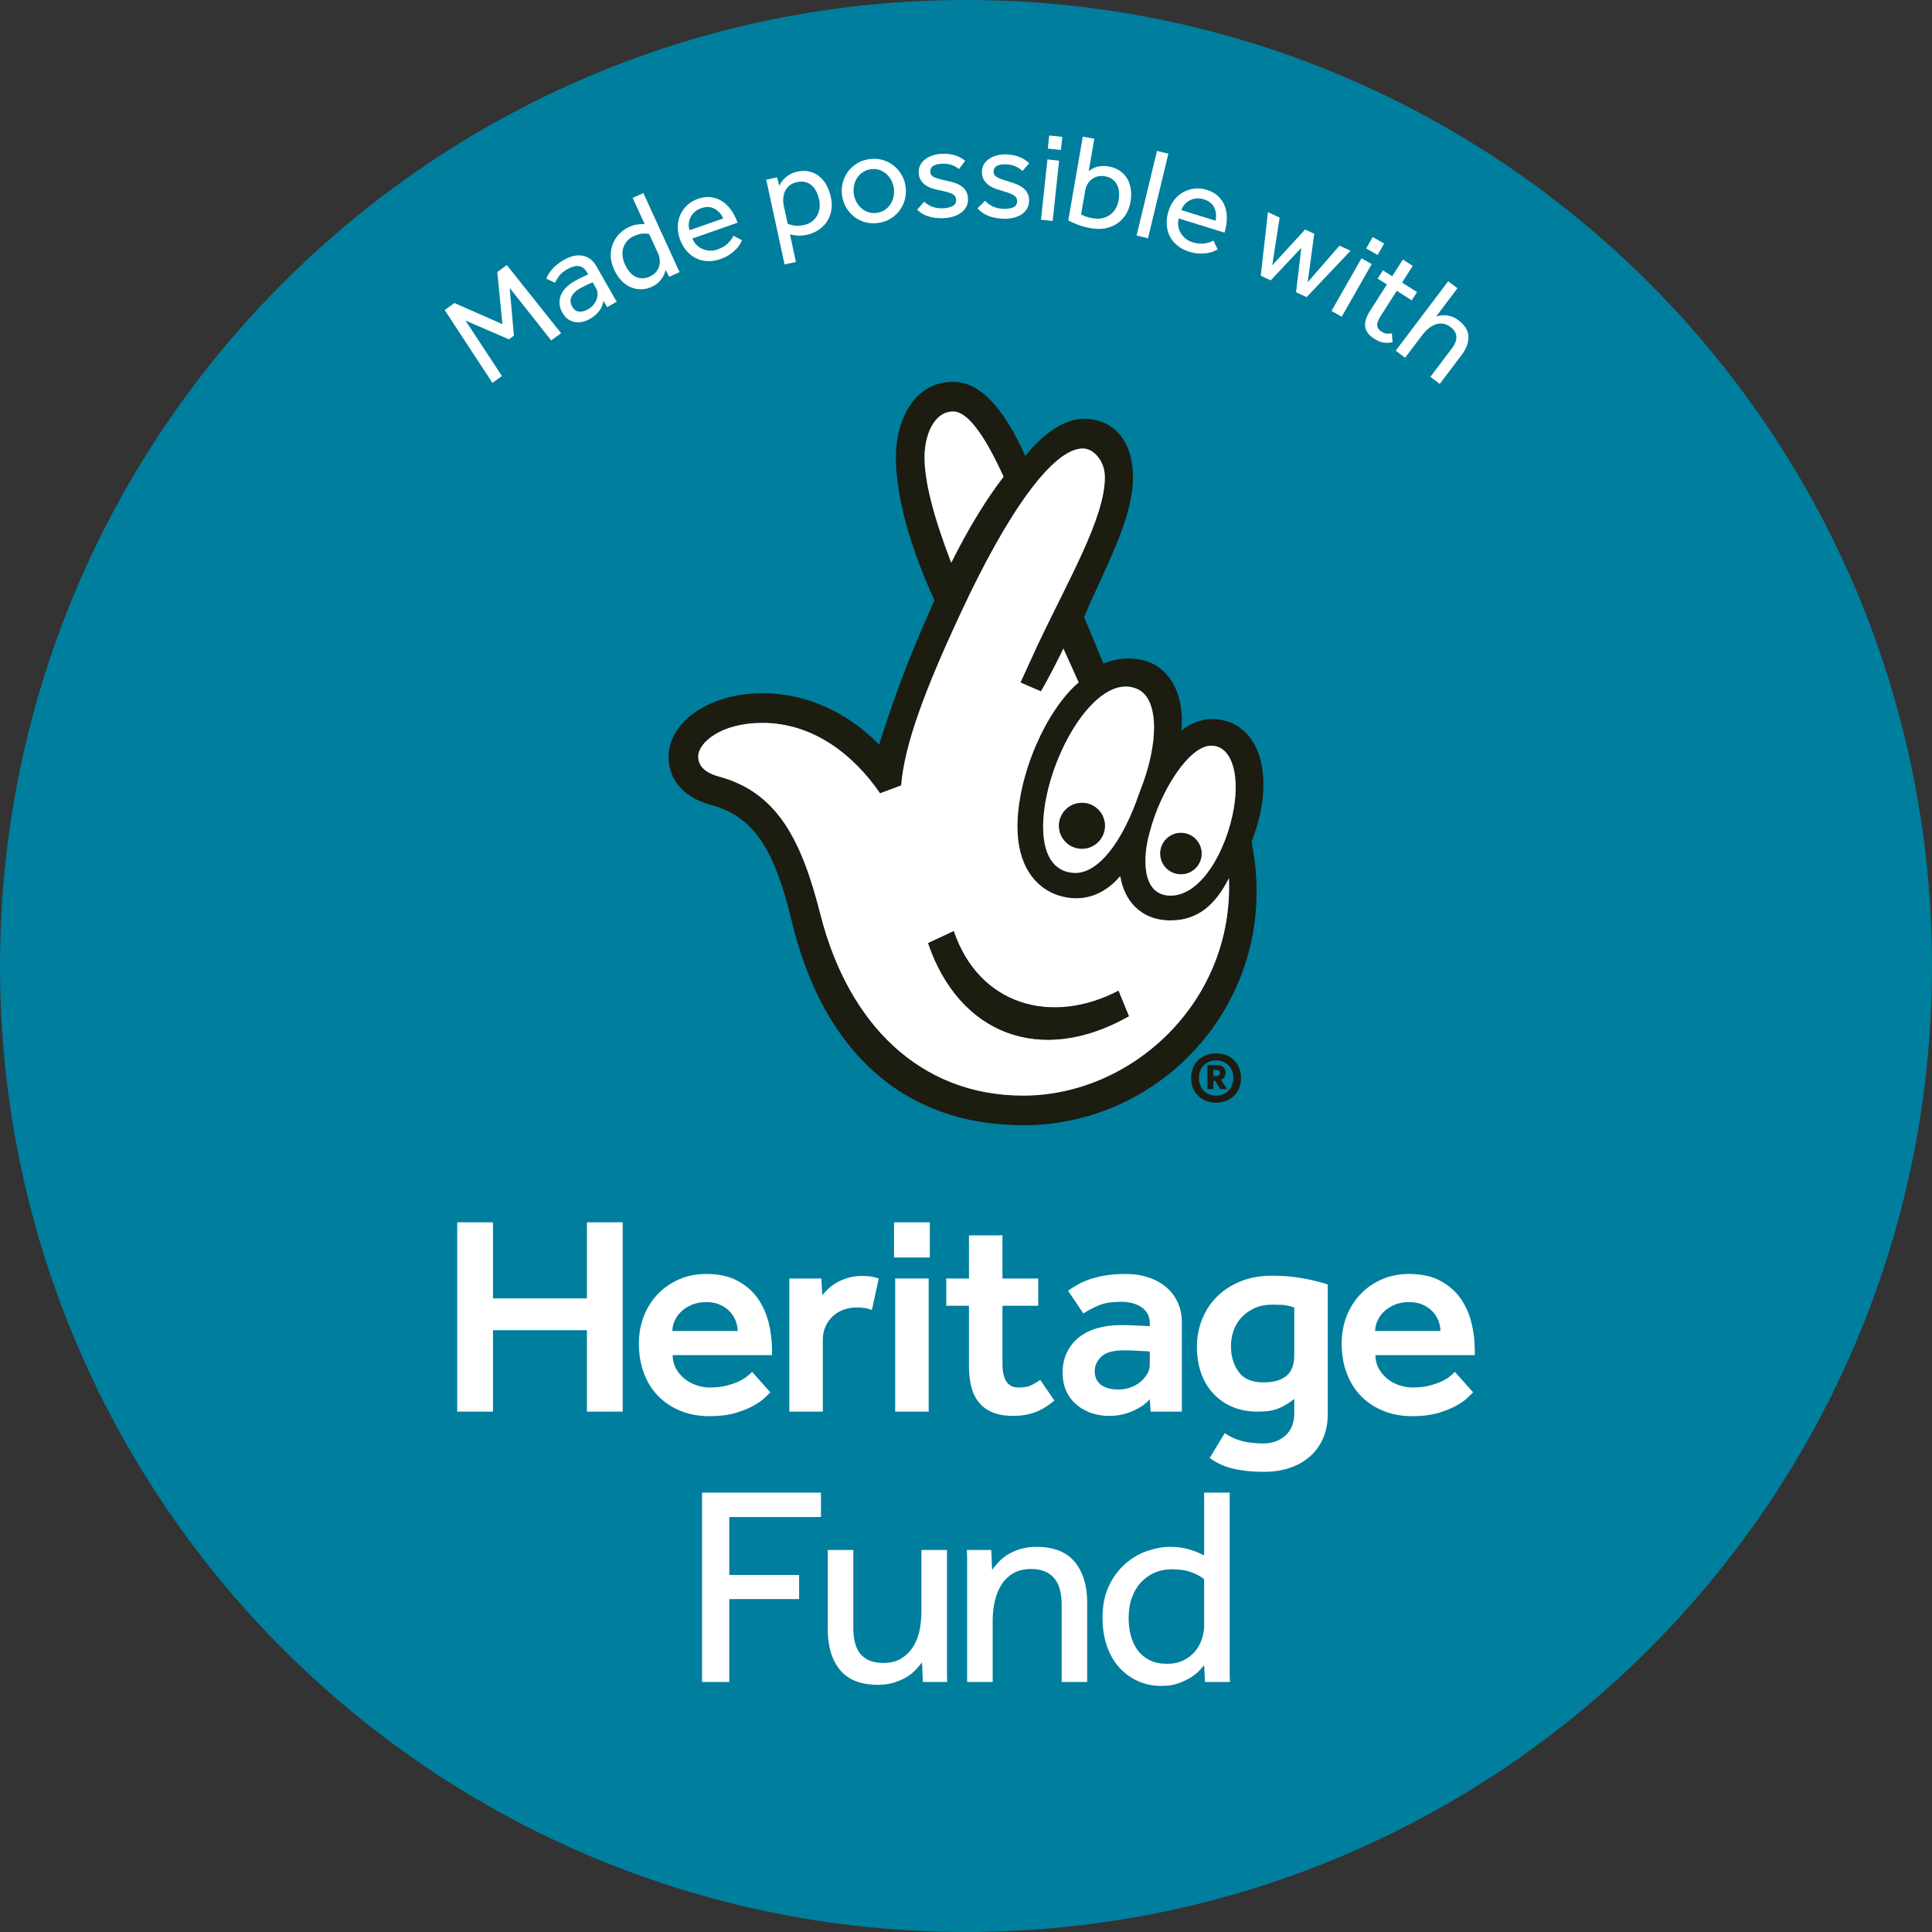
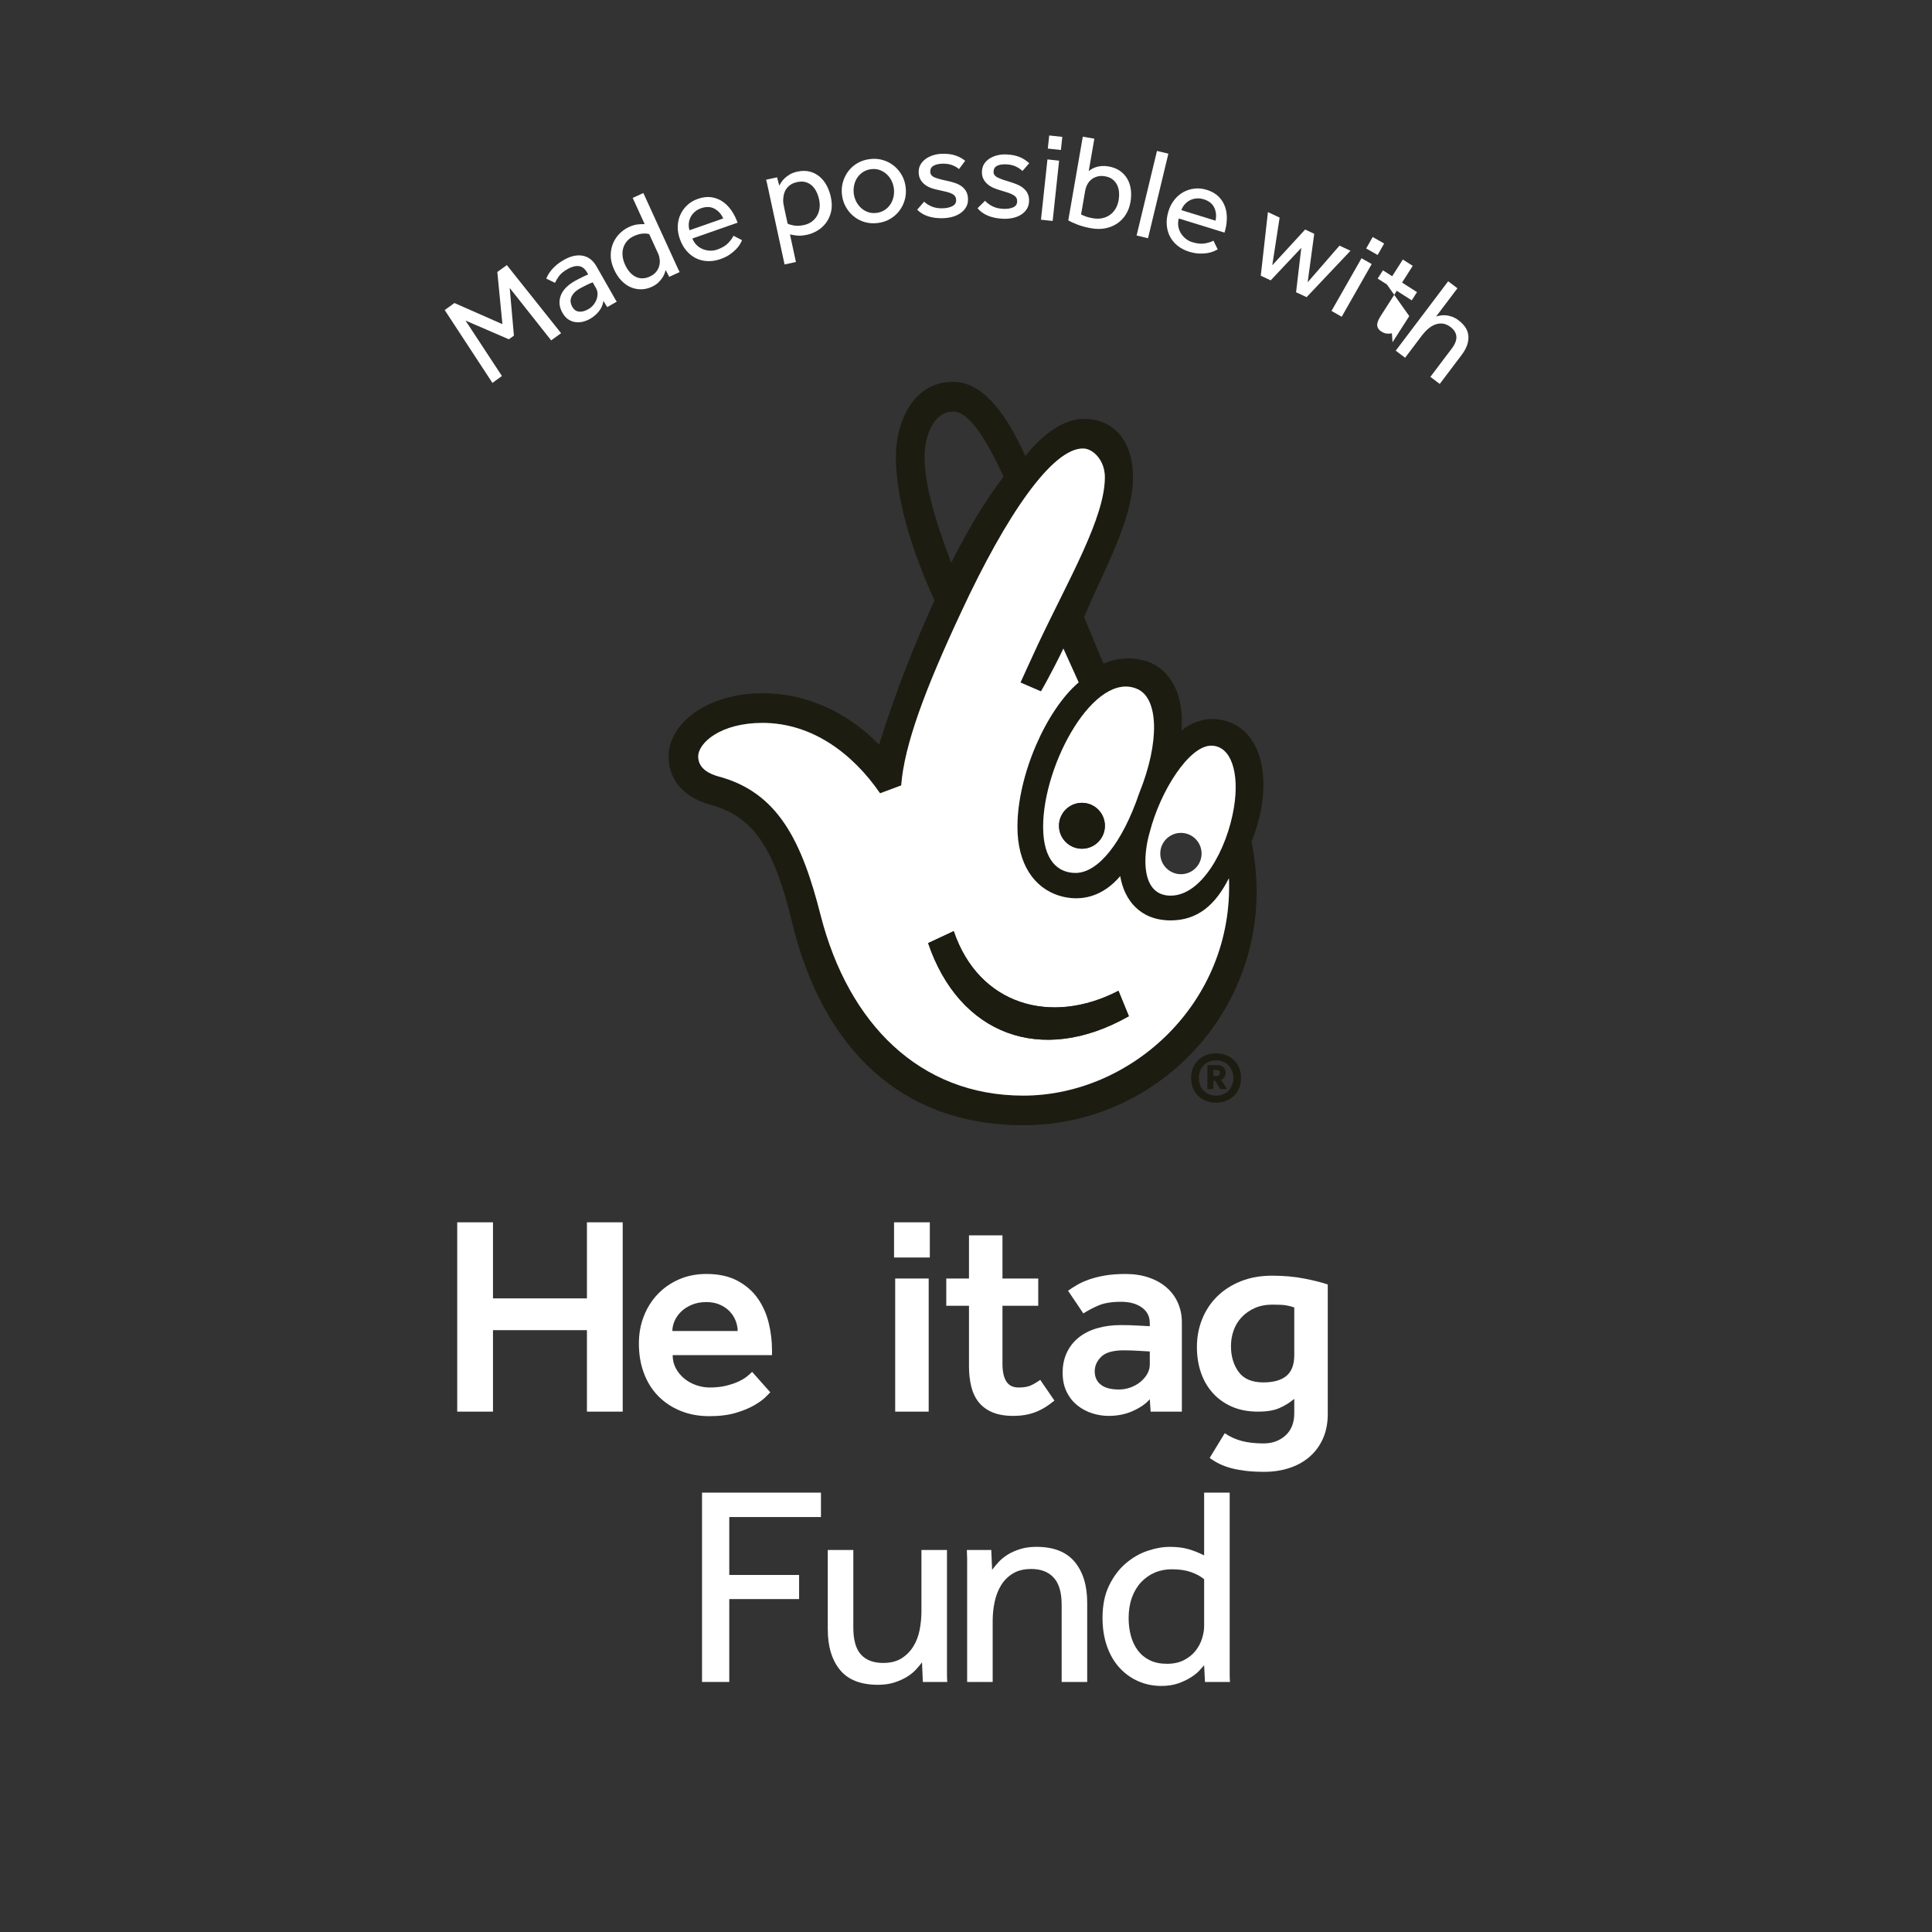
<svg xmlns="http://www.w3.org/2000/svg" id="Layer_1" version="1.1" viewBox="0 0 400 400">
  <rect x="0" y="0" width="400" height="400" fill="#333333" stroke="none" />
-   <path d="M200,400c110.458,0,200-89.542,200-200S310.458,0,200,0,0,89.542,0,200s89.542,200,200,200" fill="#007e9d" />
  <g>
    <path d="M92.073,64.194l2.012-1.457,9.934,4.377-1.053-10.804,1.969-1.424,11.235,14.099-2.056,1.488-8.585-10.851.873,9.866-1.05.759-8.97-3.875,7.538,11.476-1.969,1.425-9.879-15.081Z" fill="#fff" />
    <path d="M124.927,62.297c-.096.779-.399,1.491-.912,2.135-.514.645-1.122,1.167-1.826,1.568-.453.259-.937.456-1.449.593-.512.137-1.03.173-1.554.108-.523-.064-1.021-.247-1.493-.548-.472-.301-.886-.764-1.242-1.39-.668-1.173-.792-2.345-.372-3.517.42-1.171,1.404-2.198,2.952-3.081.25-.142.521-.286.812-.431s.565-.28.824-.408c.259-.126.487-.236.684-.327s.339-.151.426-.181l-.228-.398c-.463-.813-1.041-1.256-1.734-1.327-.693-.071-1.462.134-2.307.615-.829.472-1.422.96-1.777,1.463-.355.503-.631.965-.825,1.387l-1.801-.87c.099-.263.236-.549.413-.857.177-.308.407-.63.691-.969.284-.337.628-.679,1.032-1.023.405-.344.904-.686,1.499-1.024,1.407-.802,2.707-1.092,3.9-.871,1.193.222,2.146.958,2.859,2.209l3.622,6.358c.071.125.149.262.233.41.085.149.197.328.338.538l-1.971,1.123-.795-1.287ZM122.711,58.463c-.071.02-.204.069-.397.148s-.411.178-.655.295c-.243.118-.502.245-.777.381-.274.136-.537.275-.787.417-.595.339-1.035.683-1.322,1.033-.288.35-.477.691-.567,1.022s-.103.648-.033.951c.068.303.17.571.304.806.339.595.798.928,1.379,1.001.58.073,1.229-.095,1.949-.505.406-.231.754-.522,1.041-.873.287-.35.505-.723.653-1.118.147-.395.218-.797.212-1.208-.006-.411-.103-.78-.29-1.109l-.708-1.243Z" fill="#fff" />
    <path d="M137.816,55.906c-.037.136-.103.349-.197.639-.095.291-.253.606-.474.944-.222.339-.507.677-.856,1.015-.351.338-.804.635-1.36.89-.721.33-1.455.497-2.204.503-.75.006-1.47-.139-2.16-.438-.69-.297-1.329-.752-1.916-1.365-.587-.612-1.086-1.368-1.498-2.269-.494-1.081-.73-2.095-.71-3.045.021-.949.208-1.807.561-2.572.353-.765.816-1.417,1.391-1.957s1.165-.949,1.771-1.226c.622-.285,1.188-.464,1.698-.539.51-.075,1.047-.103,1.609-.083l-2.481-5.426,2.209-1.011,6.964,15.223c.03.065.1.217.208.454.108.238.223.467.345.688l-2.161.988-.736-1.415ZM134.412,48.466c-.406-.111-.877-.143-1.41-.097-.533.046-1.127.219-1.781.518-.541.247-.991.572-1.352.974-.36.403-.626.861-.796,1.374-.171.514-.231,1.076-.18,1.686s.227,1.242.526,1.897c.247.54.547,1.022.898,1.444.352.423.745.753,1.18.99.436.236.908.362,1.419.375.511.014,1.053-.11,1.626-.373.572-.262,1.015-.593,1.327-.993.312-.4.521-.818.629-1.253.108-.435.136-.873.082-1.314-.053-.44-.154-.824-.305-1.152l-1.864-4.076Z" fill="#fff" />
    <path d="M153.629,49.731c-.082.201-.218.467-.406.8s-.461.686-.816,1.058c-.356.373-.799.742-1.329,1.109-.529.366-1.168.681-1.915.942-.918.321-1.812.462-2.684.424-.872-.038-1.678-.243-2.417-.613-.74-.37-1.396-.894-1.967-1.572-.57-.677-1.022-1.492-1.355-2.443-.304-.866-.443-1.728-.419-2.585.024-.857.203-1.654.536-2.391.334-.736.805-1.392,1.414-1.968.609-.575,1.347-1.015,2.213-1.318,1.02-.357,1.963-.468,2.83-.333.867.135,1.647.444,2.341.926.693.482,1.296,1.101,1.809,1.855.512.756.926,1.583,1.241,2.483l-9.353,3.274c.201.521.485.965.853,1.333.366.368.785.65,1.255.848.47.198.967.31,1.491.336.523.026,1.041-.05,1.55-.228,1.003-.351,1.768-.809,2.294-1.375s.878-1.061,1.054-1.485l1.781.921ZM149.737,45.229c-.39-.894-.985-1.562-1.789-2.006-.804-.443-1.732-.48-2.785-.112-.544.19-1,.455-1.367.793-.368.339-.651.714-.851,1.127-.198.413-.313.849-.343,1.307-.03.459.021.904.152,1.334l6.982-2.444Z" fill="#fff" />
    <path d="M162.437,54.753l-3.521-16.283c-.034-.158-.069-.321-.105-.488-.036-.167-.101-.424-.194-.773l2.27-.491.456,1.725c.088-.185.223-.417.401-.695.18-.278.418-.56.716-.845.297-.285.658-.552,1.083-.8.426-.249.937-.438,1.535-.567.95-.206,1.811-.208,2.582-.006.771.202,1.449.552,2.036,1.051.587.5,1.074,1.112,1.462,1.838.387.727.674,1.521.86,2.383.239,1.108.258,2.108.055,2.999-.203.891-.552,1.666-1.044,2.325-.493.659-1.086,1.197-1.778,1.614s-1.399.703-2.121.859c-.827.179-1.509.239-2.046.18-.538-.059-1.048-.137-1.529-.236l1.232,5.7-2.349.508ZM163.068,46.301c.331.168.783.3,1.356.397.574.097,1.257.06,2.048-.111.599-.129,1.125-.358,1.578-.687.454-.329.818-.729,1.094-1.204.274-.474.452-.996.531-1.565.079-.57.051-1.171-.086-1.805-.13-.598-.317-1.147-.563-1.646-.246-.5-.558-.92-.936-1.262s-.821-.582-1.33-.721-1.098-.136-1.767.009c-.844.183-1.515.572-2.013,1.167-.497.596-.771,1.369-.824,2.319-.027.3-.015.615.039.944.053.33.117.67.193,1.022l.679,3.14Z" fill="#fff" />
    <path d="M181.697,46.176c-.965.114-1.87.043-2.716-.21s-1.595-.65-2.247-1.19c-.652-.539-1.191-1.187-1.615-1.944-.425-.756-.69-1.591-.798-2.502s-.043-1.785.195-2.619c.236-.834.609-1.59,1.119-2.266.51-.676,1.146-1.236,1.909-1.679.764-.443,1.628-.722,2.594-.835.947-.111,1.844-.041,2.689.213.845.254,1.599.65,2.26,1.188.662.539,1.204,1.186,1.629,1.942.425.757.69,1.591.798,2.502s.042,1.785-.195,2.619c-.237.835-.614,1.591-1.133,2.268-.519.678-1.159,1.238-1.923,1.681-.763.443-1.619.721-2.566.832ZM181.45,44.084c.644-.076,1.209-.273,1.697-.594.488-.32.886-.711,1.194-1.174.308-.462.523-.977.647-1.544.123-.567.151-1.137.084-1.709-.065-.554-.224-1.092-.476-1.616-.252-.523-.587-.978-1.003-1.364-.418-.386-.896-.678-1.436-.877s-1.132-.261-1.775-.185c-.644.076-1.21.274-1.697.594-.488.32-.886.712-1.194,1.174-.309.462-.523.977-.647,1.544-.123.568-.151,1.137-.084,1.709s.227,1.115.478,1.629c.25.515.584.964,1.001,1.351.417.386.896.679,1.436.877.54.199,1.132.261,1.775.185Z" fill="#fff" />
    <path d="M191.327,41.755c.463.437,1.014.78,1.651,1.032.638.251,1.371.364,2.198.34.81-.024,1.48-.174,2.013-.452.532-.276.79-.694.773-1.252-.009-.288-.074-.533-.197-.737-.124-.203-.327-.382-.61-.536-.284-.154-.657-.291-1.12-.413-.463-.121-1.038-.252-1.727-.395-.489-.093-.975-.223-1.457-.389-.482-.166-.916-.392-1.303-.677s-.704-.636-.95-1.052c-.246-.416-.378-.92-.396-1.514-.019-.612.104-1.151.37-1.619.266-.467.627-.865,1.086-1.193.458-.329.978-.583,1.558-.762.579-.179,1.185-.278,1.814-.297,1.062-.032,1.979.081,2.752.337.772.256,1.454.628,2.045,1.114l-1.272,1.712c-.388-.33-.869-.604-1.442-.821-.574-.217-1.238-.314-1.994-.292-.774.023-1.391.167-1.852.433-.46.266-.682.687-.664,1.262.016.54.338.931.967,1.173.628.243,1.449.466,2.464.669.599.127,1.156.276,1.675.45s.975.403,1.371.688c.396.286.712.641.95,1.066.237.425.365.944.384,1.555.019.63-.109,1.188-.383,1.673s-.648.897-1.125,1.235c-.476.338-1.026.598-1.651.778s-1.279.281-1.963.301c-2.375.071-4.175-.515-5.4-1.757l1.436-1.664Z" fill="#fff" />
    <path d="M203.95,41.57c.428.471.949.857,1.565,1.157s1.338.471,2.165.511c.809.04,1.489-.058,2.041-.292.553-.234.842-.63.869-1.188.014-.287-.032-.538-.139-.75-.107-.212-.296-.406-.566-.582-.271-.175-.633-.341-1.084-.499-.452-.157-1.016-.333-1.691-.528-.48-.132-.954-.299-1.422-.502-.468-.203-.883-.462-1.246-.777-.363-.315-.651-.689-.864-1.124-.213-.434-.306-.947-.276-1.541.03-.611.195-1.139.496-1.584s.692-.813,1.176-1.105c.482-.292,1.021-.504,1.612-.638.592-.133,1.203-.185,1.832-.154,1.061.052,1.967.235,2.717.551.751.316,1.401.74,1.952,1.271l-1.402,1.607c-.361-.359-.819-.67-1.374-.932s-1.21-.411-1.965-.447c-.773-.038-1.4.058-1.88.287s-.733.631-.761,1.206c-.026.54.264.955.871,1.246.608.291,1.409.578,2.405.86.586.173,1.131.366,1.634.58.503.213.94.478,1.312.793s.66.694.864,1.137c.203.442.291.969.261,1.581-.03.629-.201,1.175-.512,1.637-.312.462-.718.844-1.219,1.144-.501.3-1.07.516-1.707.647-.638.131-1.298.18-1.98.146-2.373-.115-4.122-.84-5.247-2.175l1.562-1.545Z" fill="#fff" />
    <path d="M216.861,33.005l2.416.259-1.337,12.483-2.417-.259,1.338-12.484ZM217.229,28.049l2.711.29-.29,2.712-2.712-.291.291-2.711Z" fill="#fff" />
    <path d="M224.18,28.298l2.394.416-1.168,6.73c.151-.138.355-.285.611-.442.255-.157.558-.292.906-.405.348-.113.739-.187,1.175-.221s.91-.006,1.425.083c.922.16,1.705.465,2.349.915s1.154,1.004,1.533,1.664c.379.66.62,1.4.725,2.222.104.822.079,1.676-.075,2.563-.169.976-.493,1.842-.972,2.599-.479.757-1.074,1.375-1.788,1.854-.713.479-1.524.809-2.433.989s-1.877.181-2.905.002c-1.011-.175-1.937-.418-2.778-.729-.841-.311-1.509-.618-2.004-.923l3.006-17.318ZM223.823,44.405c.236.114.529.242.879.385s.879.276,1.589.399c.691.12,1.331.117,1.92-.009.588-.126,1.116-.354,1.585-.684.468-.33.857-.755,1.167-1.277.31-.522.521-1.111.636-1.767.098-.567.126-1.124.084-1.67s-.175-1.044-.398-1.494c-.224-.45-.536-.833-.938-1.149-.402-.316-.922-.53-1.561-.641-.585-.102-1.113-.087-1.583.041-.47.129-.88.332-1.229.609-.35.278-.633.621-.85,1.031-.218.41-.366.846-.446,1.307l-.854,4.921Z" fill="#fff" />
    <path d="M239.539,31.249l2.362.569-4.218,17.508-2.362-.569,4.218-17.508Z" fill="#fff" />
    <path d="M252.111,51.623c-.186.112-.453.246-.802.401-.351.156-.778.278-1.286.366s-1.084.122-1.728.102c-.644-.021-1.344-.147-2.101-.381-.929-.287-1.731-.706-2.41-1.254-.678-.549-1.204-1.192-1.579-1.93-.375-.738-.591-1.549-.646-2.433-.057-.884.064-1.808.362-2.771.271-.877.672-1.653,1.201-2.328.528-.674,1.146-1.209,1.853-1.603.705-.394,1.475-.641,2.307-.742.831-.1,1.687-.015,2.563.256,1.031.319,1.855.791,2.473,1.415.617.625,1.061,1.336,1.332,2.136.271.8.388,1.656.351,2.567s-.196,1.823-.479,2.735l-9.467-2.929c-.147.539-.184,1.064-.106,1.578.076.514.245.99.505,1.428.261.438.593.824.999,1.157.405.333.866.579,1.383.739,1.014.313,1.901.4,2.661.258.76-.142,1.336-.331,1.73-.567l.884,1.8ZM251.657,45.689c.218-.95.136-1.842-.246-2.676-.383-.834-1.107-1.417-2.173-1.747-.551-.17-1.074-.228-1.571-.175-.497.054-.948.187-1.354.401s-.757.497-1.053.847c-.298.351-.521.739-.671,1.163l7.067,2.187Z" fill="#fff" />
    <path d="M262.512,43.916l2.421,1.133-1.521,9.872,6.802-7.399,1.884.881-1.359,10.037,6.592-7.587,2.274,1.064-9.088,9.608-2.177-1.019,1.079-9.184-6.337,6.723-2.054-.961,1.483-13.168Z" fill="#fff" />
    <path d="M281.886,53.468l2.111,1.202-6.213,10.91-2.111-1.203,6.213-10.91ZM284.203,49.071l2.37,1.35-1.35,2.37-2.37-1.35,1.35-2.37Z" fill="#fff" />
-     <path d="M287.144,58.898l-1.911-1.222,1.091-1.706,1.911,1.222,2.21-3.458,2.048,1.309-2.211,3.458,3.094,1.978-1.091,1.706-3.094-1.978-3.33,5.209c-.543.85-.783,1.518-.722,2.006.062.488.335.887.821,1.198.394.252.759.4,1.094.443.336.043.71.026,1.123-.052l.133,1.848c-.712.143-1.359.162-1.942.056-.584-.106-1.194-.363-1.831-.77-1.123-.718-1.752-1.547-1.887-2.488-.136-.94.209-2.056,1.033-3.345l3.461-5.414Z" fill="#fff" />
+     <path d="M287.144,58.898l-1.911-1.222,1.091-1.706,1.911,1.222,2.21-3.458,2.048,1.309-2.211,3.458,3.094,1.978-1.091,1.706-3.094-1.978-3.33,5.209c-.543.85-.783,1.518-.722,2.006.062.488.335.887.821,1.198.394.252.759.4,1.094.443.336.043.71.026,1.123-.052l.133,1.848l3.461-5.414Z" fill="#fff" />
    <path d="M299.829,58.235l1.917,1.448-4.41,5.838c.259-.075.558-.142.896-.202s.71-.073,1.113-.04c.402.034.827.129,1.273.286.445.156.898.408,1.357.755,1.307.987,1.989,2.1,2.046,3.339s-.408,2.512-1.396,3.818l-4.541,6.01-1.938-1.464,4.427-5.86c.705-.934,1.021-1.771.951-2.513-.071-.742-.474-1.39-1.206-1.943-.56-.423-1.113-.661-1.66-.713-.548-.052-1.07.021-1.569.219-.5.198-.977.493-1.429.883-.454.391-.864.831-1.233,1.319l-3.516,4.653-1.938-1.465,10.855-14.369Z" fill="#fff" />
  </g>
  <g>
    <g>
      <path d="M250.757,148.855c-1.436,0-4.504.813-6.146,2.454.619-7.169-2.04-12.48-6.952-14.324-3.071-1.032-6.35-.821-9.21.41l-3.995-9.621c3.681-9.009,10.126-19.974,10.126-28.981,0-6.952-3.515-12.075-10.267-12.075-4.096,0-8.606,3.353-12.03,7.686-4.702-10.434-9.618-15.349-14.931-15.349-8.39,0-11.869,8.398-11.869,15.557,0,5.935,1.633,15.759,7.984,29.682-4.298,9.623-7.578,17.596-11.464,29.877-5.11-5.316-13.504-10.639-24.142-10.639-5.524,0-10.232,1.432-13.914,3.897-3.477,2.452-5.523,5.721-5.523,9.207,0,5.113,3.48,8.599,8.795,10.029,9.207,2.45,13.302,9.819,16.78,24.352,6.345,26.199,22.712,41.954,47.877,41.954,26.6,0,48.287-21.69,48.287-48.305,0-3.879-.407-6.953-1.018-10.435.814-2.042,1.427-4.296,1.839-6.134,2.248-11.262-2.047-19.242-10.228-19.242ZM211.876,226.836c-21.478,0-36.215-14.938-41.946-37.253-3.884-15.352-8.798-25.578-21.276-28.855-1.434-.41-4.094-1.431-4.094-4.093,0-2.878,4.708-6.968,13.302-6.968,10.193,0,18.624,6.257,24.35,14.573l4.372-1.63c.65-8.383,4.921-19.85,12.408-35.862,9.408-20.26,18.975-34.07,25.323-33.891,2.024.054,4.438,2.456,4.438,5.936,0,8.393-7.401,20.962-13.866,34.654-.654,1.374-3.599,7.859-3.599,7.859l4.232,1.83c1.386-2.327,4.255-7.933,4.642-8.87l3.171,7.016c-6.75,5.734-12.682,19.235-12.682,29.884,0,7.776,3.476,12.634,8.595,14.266,4.702,1.443,9.206.062,12.685-4.037.821,4.921,4.091,9.166,10.438,9.166,5.611,0,9.289-3.22,12.077-8.75,1.016,25.787-20.268,45.025-42.567,45.025ZM197.353,85.198c2.861,0,6.335,4.505,10.431,13.506-3.476,4.505-7.164,10.44-10.841,17.813-3.69-9.62-5.529-16.785-5.529-21.904,0-4.293,1.839-9.414,5.939-9.414ZM235.868,164.2c-3.481,10.243-8.488,16.497-13.15,16.529-3.681.023-6.748-2.602-6.748-9.564,0-13.1,10.759-32.548,19.592-28.472,4.272,1.977,4.604,10.871.307,21.507ZM250.757,154.382c4.091,0,5.93,5.525,4.702,12.889-1.435,8.602-6.659,18.16-13.093,18.16-6.14,0-5.777-8.129-4.351-13.044,2.253-8.798,8.241-18.005,12.741-18.005Z" fill="#1c1c11" />
      <path d="M254.443,181.81c-2.788,5.531-6.466,8.75-12.077,8.75-6.346,0-9.616-4.245-10.438-9.166-3.48,4.099-7.983,5.481-12.685,4.037-5.118-1.632-8.595-6.49-8.595-14.266,0-10.65,5.932-24.15,12.682-29.884l-3.171-7.016c-.387.937-3.256,6.543-4.642,8.87l-4.232-1.83s2.946-6.484,3.599-7.859c6.465-13.692,13.866-26.261,13.866-34.654,0-3.48-2.414-5.882-4.438-5.936-6.348-.179-15.915,13.631-25.323,33.891-7.486,16.012-11.757,27.479-12.408,35.862l-4.372,1.63c-5.726-8.316-14.157-14.573-24.35-14.573-8.593,0-13.302,4.09-13.302,6.968,0,2.662,2.66,3.682,4.094,4.093,12.478,3.277,17.391,13.503,21.276,28.855,5.731,22.314,20.469,37.253,41.946,37.253,22.3,0,43.583-19.239,42.567-45.025ZM192.159,195.263l5.301-2.484c5.21,15.372,20.218,19.584,34.107,12.352l2.154,5.262c-18.222,10.345-35.164,3.74-41.562-15.13Z" fill="#fff" />
-       <path d="M207.784,98.704c-4.096-9.001-7.571-13.506-10.431-13.506-4.099,0-5.939,5.121-5.939,9.414,0,5.119,1.839,12.285,5.529,21.904,3.677-7.373,7.365-13.307,10.841-17.813Z" fill="#fff" />
      <path d="M215.97,171.166c0,6.961,3.067,9.587,6.748,9.564,4.663-.032,9.67-6.287,13.15-16.529,4.297-10.636,3.966-19.53-.307-21.507-8.833-4.076-19.592,15.373-19.592,28.472ZM224.006,175.72c-2.624,0-4.754-2.122-4.754-4.755,0-2.617,2.13-4.749,4.754-4.749s4.751,2.132,4.751,4.749c0,2.633-2.124,4.755-4.751,4.755Z" fill="#fff" />
      <path d="M242.366,185.432c6.434,0,11.657-9.558,13.093-18.16,1.228-7.364-.611-12.889-4.702-12.889-4.5,0-10.489,9.207-12.741,18.005-1.426,4.915-1.79,13.044,4.351,13.044ZM244.498,172.441c2.363,0,4.277,1.917,4.277,4.278s-1.914,4.275-4.277,4.275-4.277-1.913-4.277-4.275,1.917-4.278,4.277-4.278Z" fill="#fff" />
      <path d="M224.006,166.215c-2.624,0-4.754,2.132-4.754,4.749,0,2.633,2.13,4.755,4.754,4.755s4.751-2.122,4.751-4.755c0-2.617-2.124-4.749-4.751-4.749Z" fill="#1c1c11" />
      <path d="M197.46,192.779l-5.301,2.484c6.398,18.871,23.34,25.476,41.562,15.13l-2.154-5.262c-13.889,7.232-28.897,3.02-34.107-12.352Z" fill="#1c1c11" />
-       <path d="M244.498,180.994c2.363,0,4.277-1.913,4.277-4.275s-1.914-4.278-4.277-4.278-4.277,1.917-4.277,4.278,1.917,4.275,4.277,4.275Z" fill="#1c1c11" />
      <g>
        <path d="M252.821,223.581c.274-.119.491-.309.667-.568.175-.253.26-.568.26-.947,0-.47-.154-.842-.477-1.123-.316-.281-.723-.421-1.221-.421h-2.063v4.96h1.228v-1.719h.358l1.088,1.719h1.382l-1.221-1.901ZM252.364,222.655c-.133.091-.351.133-.653.133h-.498v-1.27h.702c.196,0,.351.049.477.147.119.098.175.26.175.491,0,.239-.063.407-.203.498Z" fill="#1c1c11" />
        <path d="M256.553,221.104c-.253-.631-.61-1.165-1.074-1.614-.463-.442-1.01-.793-1.642-1.038-.631-.253-1.319-.372-2.063-.372-.737,0-1.424.119-2.056.372-.639.246-1.186.596-1.649,1.038-.456.449-.814.982-1.073,1.614-.253.624-.386,1.319-.386,2.091,0,.758.133,1.445.386,2.077.26.625.617,1.158,1.073,1.607.463.442,1.01.793,1.649,1.038.631.253,1.319.379,2.056.379.744,0,1.431-.126,2.063-.379.631-.246,1.179-.596,1.642-1.038.463-.449.821-.982,1.074-1.607.26-.631.386-1.319.386-2.077,0-.772-.126-1.466-.386-2.091ZM255.087,224.683c-.182.442-.435.828-.751,1.151-.316.33-.695.575-1.13.751-.442.175-.912.26-1.431.26-.526,0-1.003-.084-1.438-.26-.428-.175-.8-.421-1.116-.751-.323-.323-.568-.709-.737-1.151-.175-.449-.26-.94-.26-1.488,0-.54.084-1.038.26-1.494.168-.449.414-.835.737-1.151.316-.323.688-.568,1.116-.737.435-.175.912-.267,1.438-.267.519,0,.989.091,1.431.267.435.168.814.414,1.13.737.316.316.568.702.751,1.151.175.456.267.954.267,1.494,0,.547-.091,1.038-.267,1.488Z" fill="#1c1c11" />
      </g>
    </g>
    <g>
      <path d="M94.662,253.067h7.405v15.749h19.452v-15.749h7.405v39.197h-7.405v-16.866h-19.452v16.866h-7.405v-39.197Z" fill="#fff" />
      <path d="M159.481,288.267c-.118.118-.441.441-.969.97s-1.293,1.088-2.292,1.675-2.272,1.116-3.82,1.586c-1.548.47-3.399.705-5.553.705-2.195,0-4.193-.373-5.994-1.116-1.802-.743-3.341-1.772-4.613-3.085-1.274-1.312-2.254-2.889-2.938-4.731-.686-1.841-1.028-3.879-1.028-6.112,0-2.036.342-3.927,1.028-5.671.685-1.744,1.645-3.262,2.88-4.554,1.234-1.293,2.703-2.312,4.407-3.057,1.704-.743,3.594-1.116,5.671-1.116,2.507,0,4.633.46,6.376,1.381,1.743.921,3.144,2.125,4.202,3.614,1.058,1.489,1.822,3.173,2.292,5.053.47,1.882.705,3.801.705,5.759v.999h-20.569c0,1.019.225,1.94.676,2.763.45.823,1.037,1.528,1.763,2.115.725.588,1.547,1.038,2.468,1.351.92.314,1.831.47,2.733.47,1.331,0,2.497-.126,3.497-.381.999-.254,1.851-.548,2.556-.881s1.283-.686,1.734-1.058c.45-.373.793-.676,1.028-.911l3.761,4.23ZM152.723,275.575c0-.705-.137-1.41-.411-2.117-.275-.705-.676-1.34-1.204-1.909s-1.205-1.038-2.028-1.412c-.823-.372-1.763-.557-2.821-.557-1.136,0-2.145.186-3.026.557-.882.373-1.616.843-2.204,1.412s-1.038,1.204-1.351,1.909c-.314.706-.471,1.412-.471,2.117h13.517Z" fill="#fff" />
-       <path d="M163.419,264.702h6.641l.176,3.468c.313-.392.714-.823,1.204-1.293.489-.471,1.067-.902,1.734-1.294.665-.391,1.44-.724,2.321-.999.881-.273,1.89-.411,3.027-.411.665,0,1.263.04,1.793.118.529.079,1.066.216,1.616.411l-1.41,6.523c-.471-.195-.95-.332-1.44-.411-.491-.078-1.068-.118-1.733-.118-.941,0-1.842.157-2.703.47-.862.314-1.607.764-2.233,1.351-.627.588-1.127,1.293-1.498,2.117-.373.823-.558,1.744-.558,2.762v14.868h-6.935v-27.562Z" fill="#fff" />
      <path d="M185.103,253.067h7.405v7.287h-7.405v-7.287ZM185.338,264.702h6.935v27.562h-6.935v-27.562Z" fill="#fff" />
      <path d="M200.617,270.344h-4.702v-5.642h4.702v-8.932h6.934v8.932h7.405v5.642h-7.405v12.048c0,1.567.265,2.771.794,3.614s1.381,1.263,2.556,1.263c1.097,0,1.969-.156,2.615-.47.646-.313,1.263-.685,1.851-1.116l2.938,4.291c-1.372,1.137-2.723,1.949-4.055,2.439-1.332.489-2.82.734-4.466.734-1.685,0-3.115-.245-4.29-.734-1.175-.491-2.125-1.185-2.85-2.087-.726-.9-1.244-1.988-1.557-3.262-.314-1.274-.47-2.674-.47-4.202v-12.518Z" fill="#fff" />
      <path d="M238.05,289.679c-.745.902-1.88,1.704-3.409,2.409-1.528.705-3.232,1.058-5.112,1.058-1.137,0-2.263-.176-3.379-.529s-2.136-.891-3.056-1.616c-.921-.724-1.666-1.655-2.233-2.792-.568-1.135-.853-2.468-.853-3.995,0-1.567.294-2.968.882-4.202s1.41-2.272,2.468-3.115c1.058-.842,2.33-1.478,3.82-1.909,1.489-.432,3.134-.646,4.937-.646.548,0,1.155.01,1.821.029.666.02,1.312.049,1.94.089.705.038,1.429.078,2.174.118v-.646c0-1.372-.549-2.449-1.645-3.233-1.097-.783-2.527-1.175-4.29-1.175-1.959,0-3.526.256-4.702.764-1.175.51-2.214,1.058-3.114,1.645l-3.174-4.7c.548-.392,1.175-.794,1.88-1.205s1.528-.783,2.468-1.116c.94-.332,2.027-.607,3.262-.823,1.234-.216,2.674-.324,4.319-.324,1.763,0,3.359.246,4.789.735,1.43.491,2.654,1.175,3.673,2.056,1.019.881,1.802,1.939,2.351,3.173.548,1.235.823,2.577.823,4.025v18.512h-6.465l-.176-2.585ZM238.05,279.805c-.705-.038-1.391-.078-2.056-.118-.549-.038-1.127-.067-1.734-.087-.607-.019-1.127-.03-1.557-.03-2.233,0-3.801.441-4.701,1.323-.902.881-1.352,1.891-1.352,3.027,0,1.175.421,2.096,1.264,2.762.842.667,2.086.999,3.732.999.823,0,1.616-.137,2.38-.411.764-.273,1.44-.646,2.028-1.116s1.067-1.018,1.44-1.645c.372-.626.558-1.293.558-1.998v-2.704Z" fill="#fff" />
      <path d="M253.565,296.731c1.097.743,2.282,1.282,3.555,1.615,1.273.333,2.771.5,4.496.5,1.802,0,3.31-.549,4.526-1.645,1.213-1.097,1.821-2.626,1.821-4.584v-2.997c-.94.784-1.968,1.42-3.085,1.909-1.116.491-2.596.735-4.437.735-1.998,0-3.771-.332-5.318-.999-1.548-.665-2.871-1.596-3.967-2.792-1.097-1.194-1.93-2.604-2.497-4.232-.568-1.625-.852-3.417-.852-5.377,0-2.036.361-3.956,1.087-5.759.724-1.801,1.763-3.368,3.115-4.7,1.351-1.332,2.987-2.38,4.907-3.144,1.919-.764,4.074-1.146,6.465-1.146s4.593.197,6.611.588c2.017.392,3.652.803,4.907,1.234v26.798c0,1.92-.333,3.624-.999,5.113-.667,1.488-1.587,2.741-2.762,3.76-1.175,1.019-2.567,1.793-4.172,2.322-1.607.529-3.35.794-5.231.794-1.45,0-2.732-.07-3.849-.206-1.116-.138-2.115-.322-2.997-.557-.882-.235-1.685-.529-2.41-.883-.726-.353-1.401-.764-2.028-1.234l3.115-5.112ZM267.963,270.696c-.549-.195-1.116-.343-1.704-.44-.588-.098-1.509-.148-2.762-.148-1.411,0-2.645.235-3.702.705-1.058.47-1.959,1.097-2.703,1.88-.745.784-1.303,1.696-1.675,2.733-.373,1.038-.559,2.126-.559,3.262,0,2.115.529,3.898,1.587,5.348,1.058,1.45,2.762,2.174,5.112,2.174,2.116,0,3.712-.45,4.79-1.351,1.077-.9,1.616-2.331,1.616-4.291v-9.872Z" fill="#fff" />
-       <path d="M304.986,288.267c-.118.118-.441.441-.969.97s-1.293,1.088-2.292,1.675-2.272,1.116-3.82,1.586c-1.548.47-3.399.705-5.553.705-2.195,0-4.193-.373-5.994-1.116-1.802-.743-3.341-1.772-4.613-3.085-1.274-1.312-2.254-2.889-2.938-4.731-.686-1.841-1.028-3.879-1.028-6.112,0-2.036.342-3.927,1.028-5.671.685-1.744,1.645-3.262,2.88-4.554,1.234-1.293,2.703-2.312,4.407-3.057,1.704-.743,3.594-1.116,5.671-1.116,2.507,0,4.633.46,6.376,1.381,1.743.921,3.144,2.125,4.202,3.614,1.058,1.489,1.822,3.173,2.292,5.053.47,1.882.705,3.801.705,5.759v.999h-20.569c0,1.019.225,1.94.676,2.763.45.823,1.037,1.528,1.763,2.115.725.588,1.547,1.038,2.468,1.351.92.314,1.831.47,2.733.47,1.331,0,2.497-.126,3.497-.381.999-.254,1.851-.548,2.556-.881s1.283-.686,1.734-1.058c.45-.373.793-.676,1.028-.911l3.761,4.23ZM298.227,275.575c0-.705-.137-1.41-.411-2.117-.275-.705-.676-1.34-1.204-1.909s-1.205-1.038-2.028-1.412c-.823-.372-1.763-.557-2.821-.557-1.136,0-2.145.186-3.026.557-.882.373-1.616.843-2.204,1.412s-1.038,1.204-1.351,1.909c-.314.706-.471,1.412-.471,2.117h13.517Z" fill="#fff" />
    </g>
    <g>
      <path d="M145.347,309.035h24.624v5.053h-18.982v11.989h14.457v4.996h-14.457v17.159h-5.642v-39.197Z" fill="#fff" />
      <path d="M171.381,320.905h5.289v16.043c0,2.587.529,4.457,1.587,5.613s2.586,1.733,4.584,1.733c1.528,0,2.792-.313,3.79-.94.999-.626,1.812-1.439,2.439-2.438.626-1,1.066-2.136,1.322-3.409.254-1.272.382-2.576.382-3.908v-12.694h5.289v25.652c0,.568.019,1.127.059,1.675h-5.054l-.176-4.056c-.353.471-.784.98-1.293,1.529-.51.549-1.137,1.048-1.881,1.498-.745.451-1.607.834-2.585,1.146-.98.313-2.097.47-3.35.47-3.566,0-6.191-1.029-7.875-3.085-1.685-2.056-2.527-4.867-2.527-8.432v-16.397Z" fill="#fff" />
      <path d="M200.235,348.232v-25.593c0-.372-.02-.95-.059-1.734h5.054l.176,4.114c.353-.47.784-.989,1.293-1.558.508-.567,1.135-1.088,1.88-1.558.744-.47,1.616-.861,2.615-1.175.999-.313,2.125-.47,3.379-.47,3.564,0,6.209,1.038,7.933,3.115,1.724,2.077,2.586,4.897,2.586,8.462v16.396h-5.289v-15.984c0-2.547-.549-4.416-1.645-5.612-1.097-1.196-2.645-1.793-4.642-1.793-1.528,0-2.802.314-3.82.94-1.019.627-1.832,1.44-2.439,2.439-.608.999-1.049,2.136-1.322,3.408-.275,1.274-.412,2.577-.412,3.908v12.694h-5.289Z" fill="#fff" />
      <path d="M249.304,344.766c-.196.235-.519.597-.969,1.086-.451.491-1.049.97-1.792,1.44-.745.47-1.616.881-2.615,1.234s-2.165.529-3.497.529c-1.724,0-3.331-.333-4.819-.999-1.489-.665-2.783-1.606-3.879-2.82-1.098-1.215-1.95-2.693-2.557-4.438-.608-1.742-.911-3.692-.911-5.847,0-2.585.45-4.808,1.351-6.669.9-1.861,2.047-3.389,3.438-4.584,1.39-1.194,2.899-2.066,4.525-2.615,1.625-.548,3.163-.823,4.613-.823,1.489,0,2.772.157,3.849.47,1.077.314,2.164.745,3.262,1.293v-12.986h5.289v37.522c0,.568.019,1.127.059,1.675h-5.172l-.176-3.467ZM249.304,326.959c-.705-.588-1.607-1.077-2.703-1.469-1.097-.391-2.43-.588-3.996-.588-1.293,0-2.479.235-3.555.705-1.078.47-2.019,1.137-2.821,1.998-.803.862-1.431,1.92-1.881,3.174-.451,1.254-.676,2.665-.676,4.23,0,1.293.156,2.518.47,3.673.314,1.156.793,2.166,1.44,3.027.646.862,1.469,1.539,2.468,2.028,1,.491,2.184.734,3.555.734s2.546-.254,3.526-.764c.979-.508,1.772-1.145,2.38-1.909.607-.764,1.058-1.607,1.351-2.528.294-.92.441-1.772.441-2.557v-9.755Z" fill="#fff" />
    </g>
  </g>
</svg>